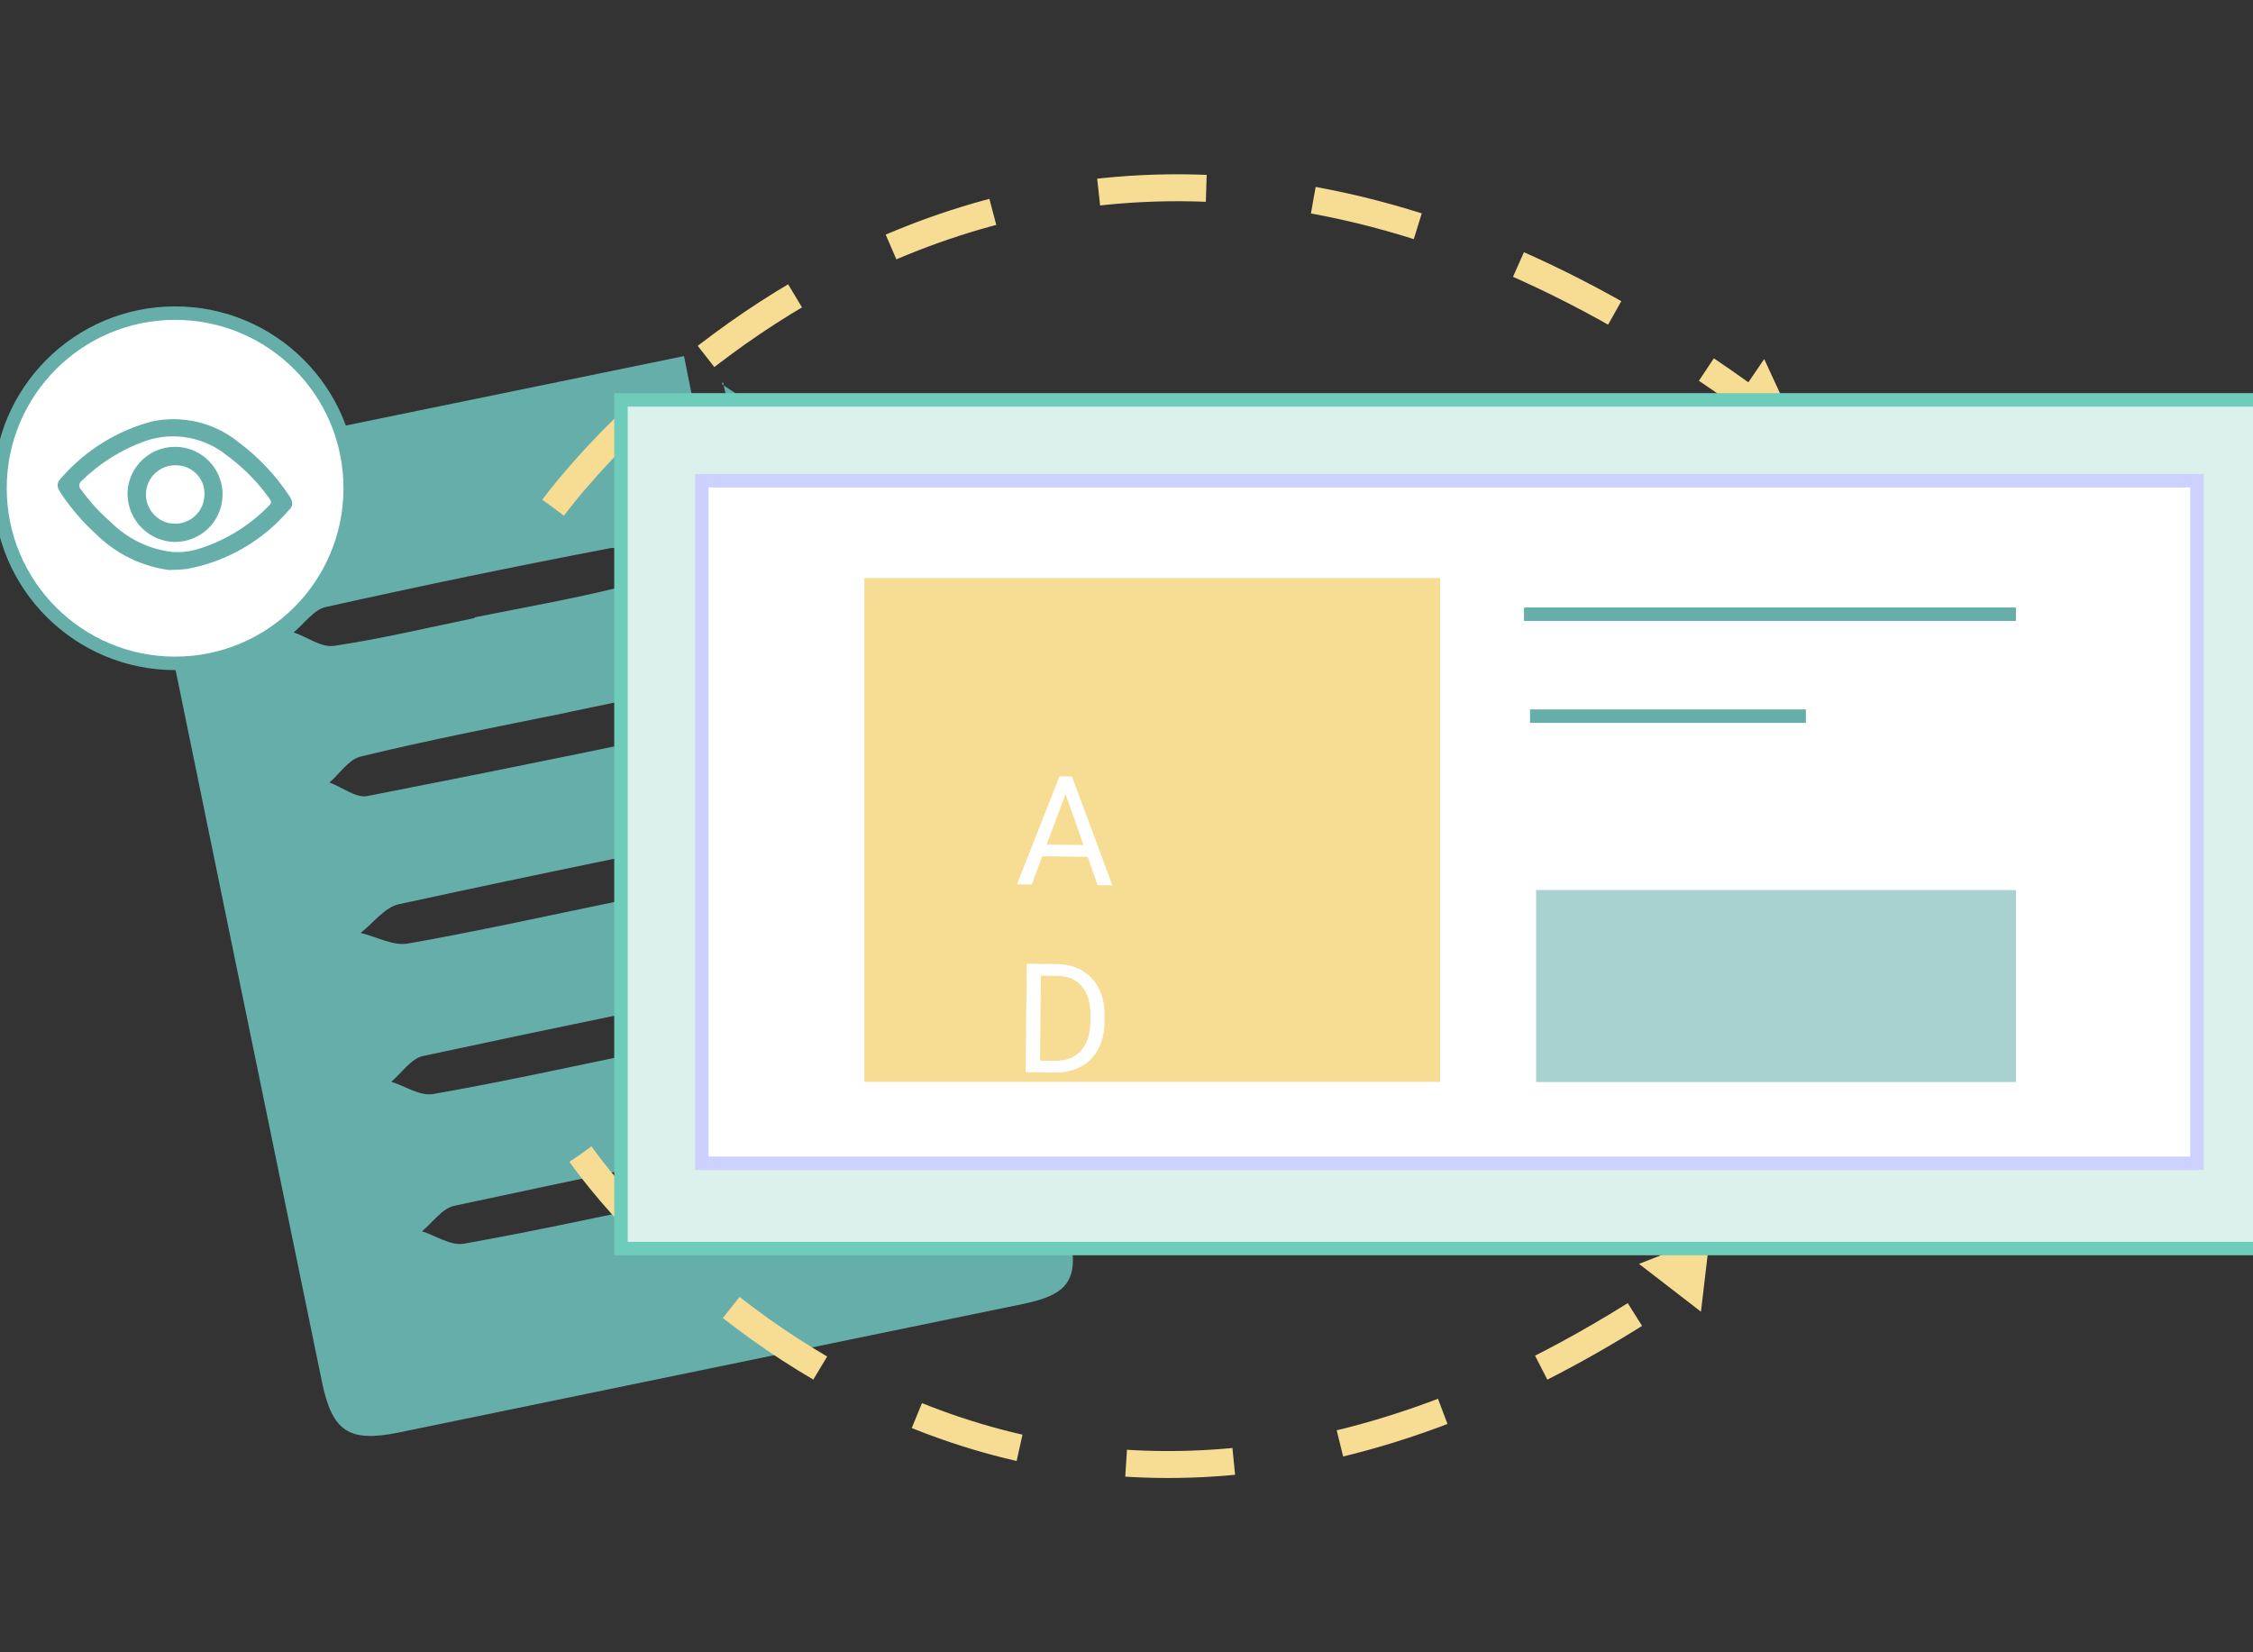
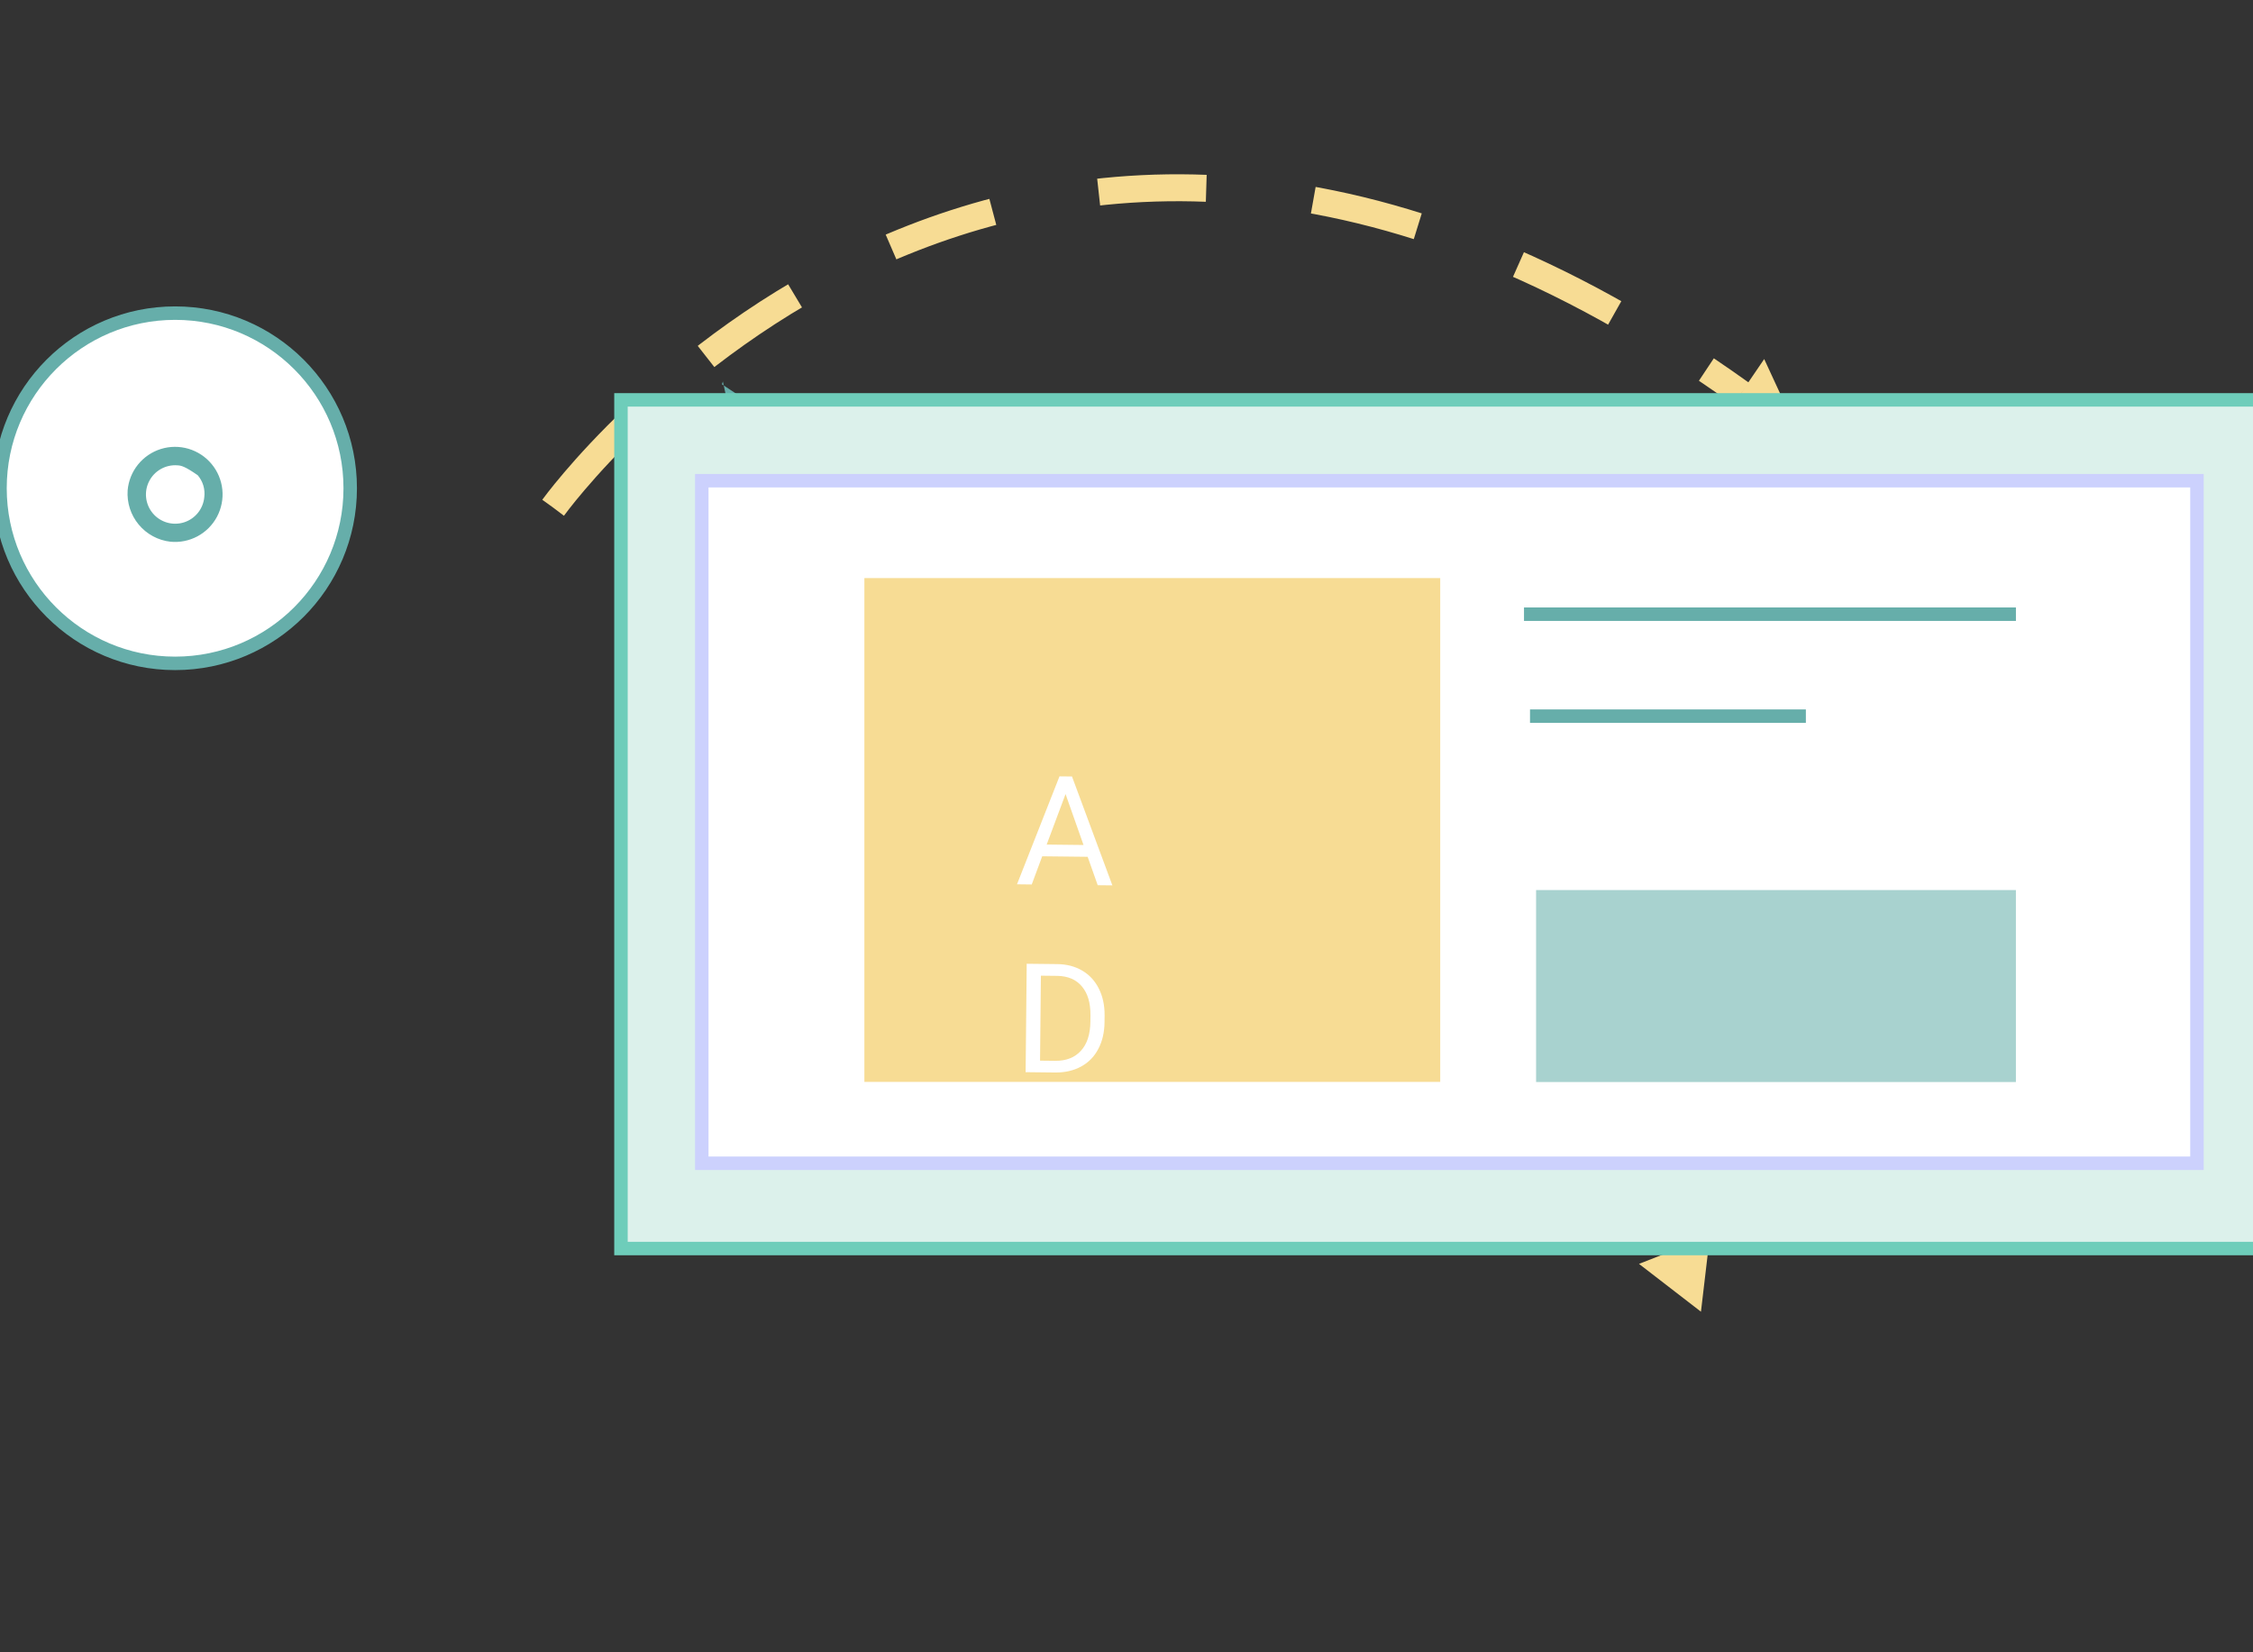
<svg xmlns="http://www.w3.org/2000/svg" width="120" height="88" viewBox="0 0 120 88" fill="none">
  <rect x="0" y="0" width="120" height="88" fill="#333333" stroke="none" />
  <g clip-path="url(#clip0)">
    <path d="M38.449 20.465C38.55 20.221 38.492 20.292 38.507 20.343C40.401 28.758 38.306 27.761 46.736 25.931L38.449 20.465Z" fill="#66AEAA" />
-     <path d="M48.929 27.309C46.44 27.818 44.172 28.306 41.905 28.744C39.638 29.181 38.455 28.442 37.945 26.247C37.4 23.923 36.962 21.569 36.431 18.965L29.723 20.343C23.41 21.641 17.089 22.925 10.776 24.253C7.791 24.877 7.275 25.688 7.906 28.636C10.977 43.621 14.057 58.606 17.147 73.591C17.692 76.246 18.581 76.834 21.229 76.296C32.32 74.014 43.412 71.73 54.504 69.444C56.886 68.956 57.459 68.16 57 65.857C54.461 53.421 51.907 41.007 49.338 28.615C49.245 28.285 49.13 27.94 48.929 27.309ZM32.708 48.043C29.049 48.796 25.397 49.607 21.724 50.253C20.942 50.389 20.045 49.887 19.206 49.686C19.88 49.162 20.49 48.323 21.243 48.158C28.547 46.575 35.867 45.068 43.204 43.638C43.921 43.494 44.768 43.925 45.55 44.083C44.933 44.649 44.388 45.553 43.67 45.726C40.04 46.601 36.367 47.29 32.708 48.043ZM34.322 56.007C30.577 56.781 26.839 57.606 23.08 58.266C22.362 58.388 21.595 57.85 20.841 57.614C21.401 57.14 21.896 56.38 22.527 56.243C30.075 54.622 37.639 53.07 45.22 51.587C45.83 51.465 46.569 52.025 47.25 52.269C46.684 52.749 46.188 53.503 45.55 53.653C41.827 54.514 38.067 55.239 34.322 56.007ZM35.958 63.977C32.213 64.745 28.475 65.57 24.715 66.237C23.998 66.359 23.223 65.814 22.477 65.577C23.044 65.111 23.553 64.358 24.192 64.221C31.668 62.609 39.16 61.069 46.669 59.601C47.343 59.472 48.154 60.038 48.901 60.275C48.262 60.756 47.681 61.495 46.971 61.667C43.319 62.521 39.631 63.224 35.958 63.977ZM30.218 37.941C34.114 37.138 37.995 36.291 41.905 35.588C42.522 35.473 43.254 36.033 43.936 36.306C43.383 36.801 42.903 37.611 42.271 37.74C34.714 39.367 27.145 40.919 19.564 42.397C18.962 42.519 18.223 41.916 17.548 41.679C18.093 41.206 18.581 40.445 19.206 40.295C22.886 39.398 26.574 38.688 30.247 37.941H30.218ZM25.268 32.919C22.778 33.429 20.303 34.024 17.792 34.397C17.118 34.498 16.357 33.924 15.64 33.68C16.207 33.213 16.709 32.474 17.347 32.331C22.384 31.207 27.435 30.162 32.5 29.196C33.16 29.074 33.935 29.669 34.652 29.913C34.085 30.387 33.59 31.133 32.944 31.291C30.477 31.901 27.865 32.36 25.297 32.876L25.268 32.919Z" fill="#66AEAA" />
    <path d="M29.465 27.036C29.465 27.036 53.858 -6.856 92.736 20.967" stroke="#F7DC94" stroke-width="1.435" stroke-miterlimit="10" stroke-dasharray="5.74 5.74" />
    <path d="M93.965 19.123L91.504 22.739L95.852 23.205L93.965 19.123Z" fill="#F7DC94" />
    <path d="M90.597 69.86L91.071 65.835L87.297 67.313L90.597 69.86Z" fill="#F7DC94" />
-     <path d="M30.922 61.473C30.922 61.473 52.775 93.399 89.386 68.504" stroke="#F7DC94" stroke-width="1.435" stroke-miterlimit="10" stroke-dasharray="5.74 5.74" />
    <path d="M9.327 35.33C14.478 35.33 18.653 31.154 18.653 26.003C18.653 20.852 14.478 16.677 9.327 16.677C4.176 16.677 0 20.852 0 26.003C0 31.154 4.176 35.33 9.327 35.33Z" fill="white" stroke="#66AEAA" stroke-width="0.717" stroke-miterlimit="10" />
-     <path d="M9.005 30.358C7.529 30.16 6.158 29.485 5.102 28.435C4.401 27.794 3.78 27.072 3.251 26.283C2.985 25.888 3 25.716 3.337 25.372C4.597 23.957 6.243 22.942 8.072 22.452C8.873 22.277 9.703 22.284 10.501 22.471C11.299 22.659 12.046 23.022 12.685 23.535C13.756 24.329 14.679 25.305 15.412 26.419C15.576 26.663 15.655 26.921 15.412 27.137C14.016 28.788 12.092 29.906 9.966 30.3C9.771 30.326 9.575 30.34 9.378 30.344L9.005 30.358ZM9.177 29.397C9.584 29.426 9.994 29.39 10.389 29.289C11.886 28.861 13.245 28.047 14.328 26.929C14.5 26.778 14.429 26.663 14.328 26.52C13.706 25.653 12.95 24.89 12.09 24.26C11.496 23.778 10.79 23.453 10.038 23.315C9.286 23.177 8.511 23.231 7.785 23.471C6.49 23.925 5.312 24.66 4.334 25.623C4.3 25.652 4.272 25.688 4.253 25.729C4.233 25.77 4.223 25.814 4.223 25.86C4.223 25.905 4.233 25.949 4.253 25.99C4.272 26.031 4.3 26.067 4.334 26.096C4.791 26.73 5.321 27.308 5.913 27.818C6.792 28.697 7.942 29.253 9.177 29.397Z" fill="#66AEAA" />
-     <path d="M6.799 26.111C6.843 25.61 7.034 25.134 7.349 24.743C7.664 24.352 8.088 24.063 8.567 23.913C9.046 23.764 9.559 23.76 10.041 23.902C10.522 24.045 10.951 24.327 11.271 24.714C11.592 25.1 11.79 25.573 11.842 26.073C11.893 26.572 11.794 27.075 11.559 27.519C11.323 27.962 10.961 28.326 10.519 28.563C10.076 28.8 9.573 28.901 9.074 28.851C8.415 28.775 7.81 28.448 7.387 27.937C6.963 27.427 6.753 26.772 6.799 26.111ZM10.882 26.469C10.906 26.263 10.889 26.053 10.829 25.854C10.769 25.655 10.668 25.471 10.533 25.312C10.398 25.154 10.232 25.025 10.045 24.934C9.858 24.843 9.655 24.792 9.447 24.783C9.14 24.76 8.834 24.829 8.567 24.979C8.299 25.13 8.082 25.357 7.943 25.631C7.803 25.904 7.748 26.213 7.784 26.518C7.82 26.823 7.946 27.111 8.145 27.345C8.344 27.579 8.608 27.749 8.903 27.833C9.199 27.917 9.512 27.912 9.805 27.819C10.098 27.725 10.356 27.547 10.547 27.307C10.739 27.067 10.855 26.775 10.882 26.469Z" fill="#66AEAA" />
+     <path d="M6.799 26.111C6.843 25.61 7.034 25.134 7.349 24.743C7.664 24.352 8.088 24.063 8.567 23.913C9.046 23.764 9.559 23.76 10.041 23.902C10.522 24.045 10.951 24.327 11.271 24.714C11.592 25.1 11.79 25.573 11.842 26.073C11.893 26.572 11.794 27.075 11.559 27.519C11.323 27.962 10.961 28.326 10.519 28.563C10.076 28.8 9.573 28.901 9.074 28.851C8.415 28.775 7.81 28.448 7.387 27.937C6.963 27.427 6.753 26.772 6.799 26.111ZM10.882 26.469C10.906 26.263 10.889 26.053 10.829 25.854C10.769 25.655 10.668 25.471 10.533 25.312C9.858 24.843 9.655 24.792 9.447 24.783C9.14 24.76 8.834 24.829 8.567 24.979C8.299 25.13 8.082 25.357 7.943 25.631C7.803 25.904 7.748 26.213 7.784 26.518C7.82 26.823 7.946 27.111 8.145 27.345C8.344 27.579 8.608 27.749 8.903 27.833C9.199 27.917 9.512 27.912 9.805 27.819C10.098 27.725 10.356 27.547 10.547 27.307C10.739 27.067 10.855 26.775 10.882 26.469Z" fill="#66AEAA" />
    <path d="M120.602 21.297H33.074V66.496H120.602V21.297Z" fill="#DCF1EB" stroke="#6ECDBA" stroke-width="0.717" stroke-miterlimit="10" />
    <path d="M117.015 25.602H37.379V61.954H117.015V25.602Z" fill="white" stroke="#CCD1FD" stroke-width="0.717" stroke-miterlimit="10" />
    <path d="M76.71 30.788H46.039V57.621H76.71V30.788Z" fill="#F7DC94" />
    <path d="M81.172 32.711H107.373" stroke="#66AEAA" stroke-width="0.717" stroke-miterlimit="10" />
    <path d="M81.492 38.142H96.185" stroke="#66AEAA" stroke-width="0.717" stroke-miterlimit="10" />
    <path d="M57.931 45.632L55.511 45.605L54.953 47.106L54.168 47.097L56.431 41.348L57.097 41.355L59.248 47.154L58.467 47.146L57.931 45.632ZM55.748 44.981L57.711 45.003L56.754 42.291L55.748 44.981ZM54.627 57.103L54.685 51.329L56.315 51.347C56.817 51.353 57.26 51.469 57.644 51.695C58.028 51.922 58.322 52.241 58.527 52.653C58.734 53.065 58.836 53.537 58.834 54.069L58.83 54.437C58.825 54.982 58.714 55.458 58.498 55.865C58.285 56.273 57.982 56.584 57.589 56.799C57.198 57.014 56.743 57.122 56.225 57.121L54.627 57.103ZM55.44 51.964L55.395 56.489L56.196 56.498C56.783 56.505 57.24 56.327 57.569 55.966C57.901 55.605 58.07 55.087 58.077 54.413L58.08 54.076C58.087 53.42 57.937 52.91 57.631 52.544C57.328 52.176 56.894 51.986 56.328 51.974L55.44 51.964Z" fill="white" />
    <path d="M107.372 47.404H81.816V57.628H107.372V47.404Z" fill="#A8D2CF" />
  </g>
  <defs>
    <clipPath id="clip0">
      <rect width="120" height="88" fill="white" />
    </clipPath>
  </defs>
</svg>